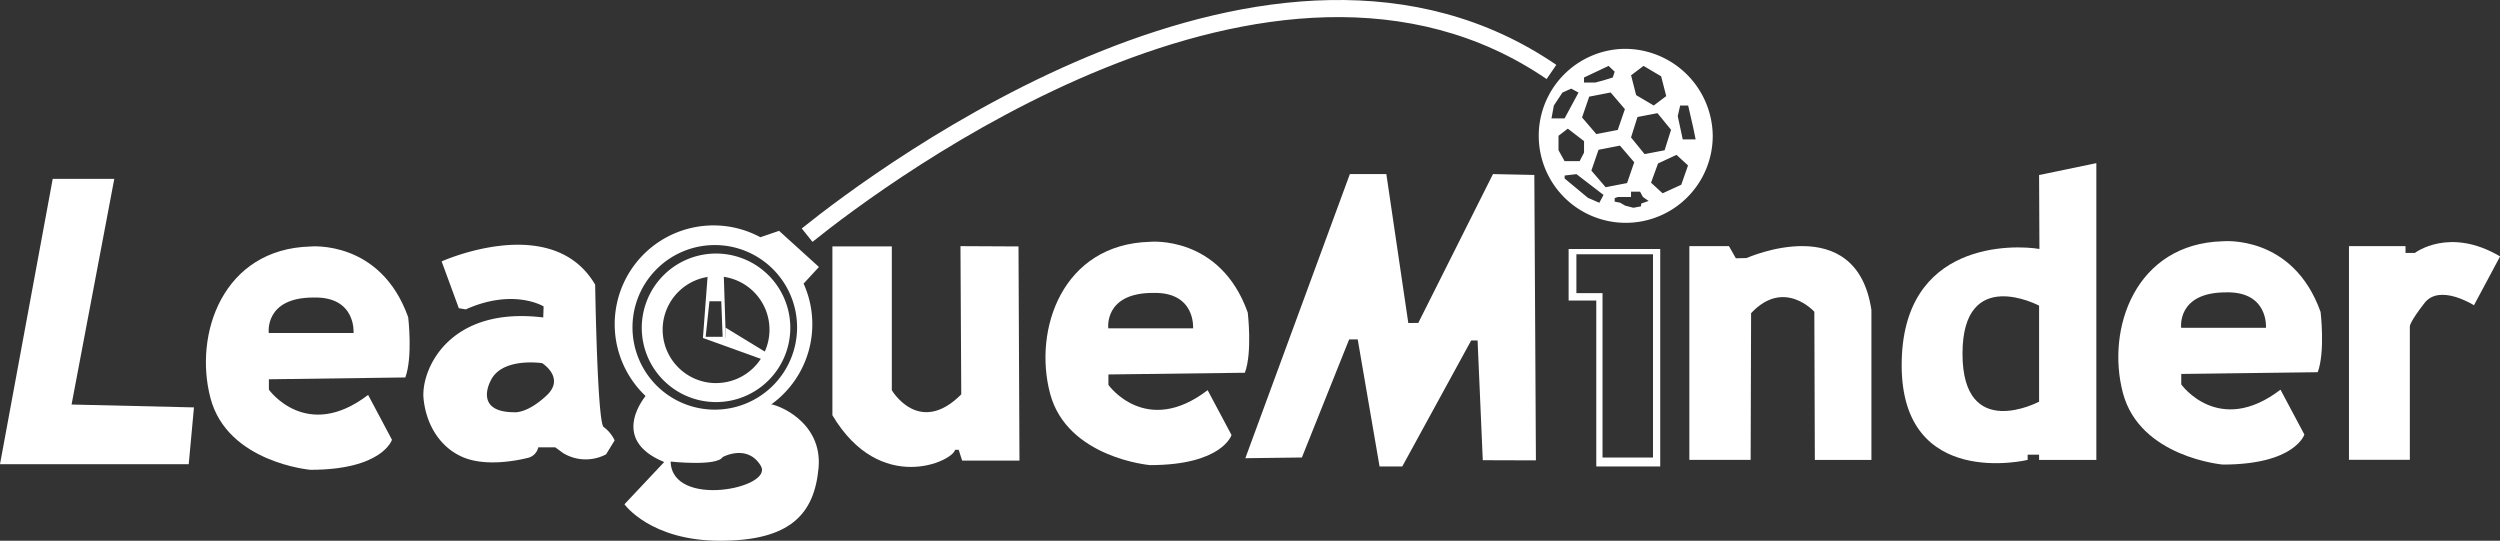
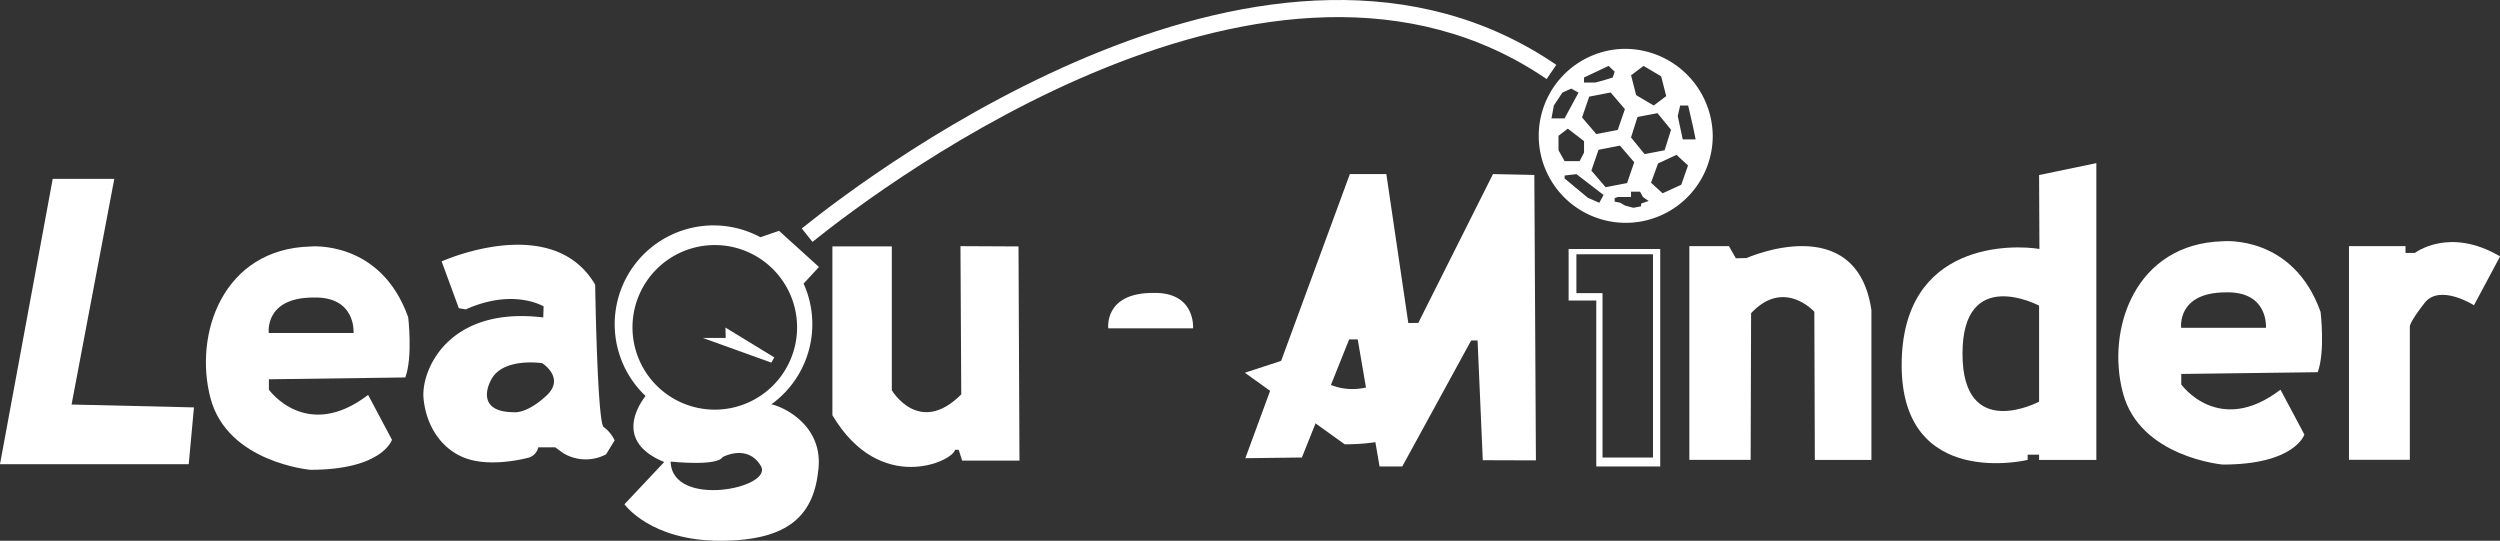
<svg xmlns="http://www.w3.org/2000/svg" id="Layer_3" data-name="Layer 3" viewBox="0 0 600.88 129.97">
  <rect x="0" y="0" width="600.88" height="129.97" fill="#333333" stroke="none" />
  <defs>
    <style>.cls-1{fill:#fff;}</style>
  </defs>
  <title>logo.leagueminder</title>
  <polygon class="cls-1" points="17.2 97.23 27.47 42.99 12.67 42.99 0 111.57 45.36 111.57 46.62 97.92 17.2 97.23" />
  <path class="cls-1" d="M223.12,77.77H237.4v34.56s6.54,11.18,16.69,1L253.9,77.7l13.95,0.07,0.23,51.48H254.31l-0.84-2.6H252.6c-0.52,2.75-18,11-29.48-8.3V77.77Z" transform="translate(-23.05 -18.54)" />
-   <path class="cls-1" d="M322.26,108.13c1.83-4.94.69-14.47,0.69-14.47-6.65-18.69-23.51-17-23.51-17-21,.57-28.1,21-24,36.47s24,17.2,24,17.2c17.39,0,19.61-7.23,19.61-7.23l-5.74-10.78c-14.85,11.35-23.85-1.26-23.85-1.26v-2.52ZM289.43,97.45s-1.12-8.51,10.75-8.51c10.32-.26,9.63,8.51,9.63,8.51H289.43Z" transform="translate(-23.05 -18.54)" />
-   <path class="cls-1" d="M195.12,79.48A17.85,17.85,0,1,0,213,97.33,17.85,17.85,0,0,0,195.12,79.48Zm0,31.14A12.84,12.84,0,1,1,208,97.77,12.84,12.84,0,0,1,195.14,110.61Z" transform="translate(-23.05 -18.54)" />
-   <path class="cls-1" d="M197,84.35h-3.83L192,99.78h5.5Zm-4.34,15.14,0.91-8.54h2.84l0.33,8.54h-4.08Z" transform="translate(-23.05 -18.54)" />
+   <path class="cls-1" d="M322.26,108.13s24,17.2,24,17.2c17.39,0,19.61-7.23,19.61-7.23l-5.74-10.78c-14.85,11.35-23.85-1.26-23.85-1.26v-2.52ZM289.43,97.45s-1.12-8.51,10.75-8.51c10.32-.26,9.63,8.51,9.63,8.51H289.43Z" transform="translate(-23.05 -18.54)" />
  <polygon class="cls-1" points="174.36 78.73 174.43 81.23 168.93 81.23 185.39 87.16 186.1 85.9 174.36 78.73" />
  <path class="cls-1" d="M216.19,86.71l3.7-4-9.59-8.69-4.49,1.54h0a23.75,23.75,0,1,0,10.36,11.09ZM194.85,117a19.78,19.78,0,1,1,19.78-19.78A19.78,19.78,0,0,1,194.85,117Z" transform="translate(-23.05 -18.54)" />
  <path class="cls-1" d="M207.64,115.6c-10,7.91-29.13-2.24-29.13-2.24S169,124,182.69,129.59l-9.55,10.15s6.19,8.77,23,8.77,22.62-6.37,23.65-17.46S209.93,115.6,207.64,115.6Zm-23.4,13.88s11.12,1.21,12.5-1.08c0,0,5.93-3.28,9.17,2.1S184.53,140.82,184.24,129.48Z" transform="translate(-23.05 -18.54)" />
  <path class="cls-1" d="M400.07,78.39V90.78h6.65v39.88h15.37V78.39h-22Zm20.27,50.12H408.22V89h-6.28V79.65h18.41V128.5Z" transform="translate(-23.05 -18.54)" />
  <path class="cls-1" d="M472.9,129.08H459.25l-0.12-35.61s-7.28-8.14-15.2.34l-0.11,35.26H429.09V77.7h9.52l1.66,2.92,2.58-.06s26.38-11.81,30,12.5v36Z" transform="translate(-23.05 -18.54)" />
  <path class="cls-1" d="M580.12,108c1.83-4.94.69-14.47,0.69-14.47-6.65-18.69-23.51-17-23.51-17-21,.57-28.1,21-24,36.47s24,17.2,24,17.2c17.39,0,19.61-7.22,19.61-7.22l-5.74-10.78c-14.85,11.35-23.85-1.26-23.85-1.26v-2.52ZM547.3,97.33s-1.12-8.52,10.75-8.52c10.32-.26,9.63,8.52,9.63,8.52H547.3Z" transform="translate(-23.05 -18.54)" />
  <path class="cls-1" d="M602.26,97v32.05H587.63V77.7h13.59l0,1.63h2.26s8.26-6.39,20.47.84l-6.28,11.74s-8.21-5.25-11.87-.56S602.26,97,602.26,97Z" transform="translate(-23.05 -18.54)" />
  <path class="cls-1" d="M513.15,60.61l0.08,17.77c-5.85-1-33.11-2.17-33.11,27.93s30.28,22.77,30.28,22.77v-1.26h2.75v1.26h13.76V57.75Zm0,54.47s-18.41,9.81-18.41-11.53S513.15,92,513.15,92v23.05Z" transform="translate(-23.05 -18.54)" />
  <path class="cls-1" d="M413.38,30.28a20.91,20.91,0,1,0,21.33,20.9A21.12,21.12,0,0,0,413.38,30.28Zm13.5,13.62h1.92L430,49.12l0.6,2.92h-3.1l-1.2-5.59Zm-8.8-9.52,4.23,2.5,1.22,4.76-3,2.26-4.23-2.5-1.22-4.76Zm-1.46,12.28,4.81-.92,3.26,4-1.55,4.92-4.81.92-3.26-4Zm-12.85-9.49,5.91-2.79,1.46,1.39-0.46,1.4-2.24.69-1.95.52h-2.72v-1.2Zm1.25,4.6,5.15-1,3.43,4-1.72,5-5.15,1-3.43-4Zm-8.5,2.14,2.06-3.12,2.12-.95,1.75,0.95L399.1,47h-3.15Zm1.12,10.73V51.18l2.24-1.72,3.9,3v2.75l-1.06,2.06H399.1Zm9.81,12.64-2.75-1.2-5.59-4.64V60.73l2.84-.34,6.51,5Zm-1.91-7.74,1.72-5,5.15-1,3.43,4-1.72,5-5.15,1Zm12,7.91-0.09.69-1.81.34-2-.52-1.16-.69L411.14,67V66.15l0.77-.26h3.16V64.6h2.17l0.69,1.29,1.37,0.95Zm9.61-4.51L422.66,65l-2.78-2.55,1.68-4.62L426,55.76l2.77,2.54Z" transform="translate(-23.05 -18.54)" />
  <path class="cls-1" d="M218.33,76.67l-2.58-3.22c18.35-14.74,113.31-85.88,181.36-39.32l-2.33,3.41C329.13-7.37,236.28,62.26,218.33,76.67Z" transform="translate(-23.05 -18.54)" />
  <path class="cls-1" d="M120.47,109.26c1.83-4.94.69-14.47,0.69-14.47-6.65-18.69-23.51-17-23.51-17-21,.57-28.1,21-24,36.47s24,17.2,24,17.2c17.39,0,19.61-7.22,19.61-7.22l-5.73-10.78c-14.85,11.35-23.85-1.26-23.85-1.26V109.7ZM87.65,98.57s-1.12-8.52,10.75-8.52c10.32-.26,9.63,8.52,9.63,8.52H87.65Z" transform="translate(-23.05 -18.54)" />
  <path class="cls-1" d="M168.16,121.19c-1.55-.86-2.06-34.23-2.06-34.23-10.32-17.61-36.9-5.59-36.9-5.59l4.13,11.25L135,92.9c11.53-5.16,18.71-.71,18.71-0.71l-0.09,2.65c-23-2.8-29.42,12.86-28.77,19.48s4.26,12,9.68,14.19,12.73,0.73,15.18.13a3.34,3.34,0,0,0,2.71-2.58h4.09l1.89,1.38a10.48,10.48,0,0,0,10.32.3l2.06-3.35A8.39,8.39,0,0,0,168.16,121.19Zm-13.76-7.57c-4.88,4.54-7.91,4-7.91,4-9.55-.09-5.59-7.4-5.59-7.4,2.58-5.93,12.47-4.39,12.47-4.39S159,109.36,154.39,113.63Z" transform="translate(-23.05 -18.54)" />
  <polyline class="cls-1" points="331.58 112.11 326.33 81.58 324.27 81.58 312.91 109.96 299.32 110.13 324.44 41.84 333.21 41.84 338.49 77.64 340.89 77.61 358.84 41.84 368.78 42.05 369.16 110.65 356.39 110.61 355.14 81.83 353.6 81.83 337.04 112.11" />
</svg>